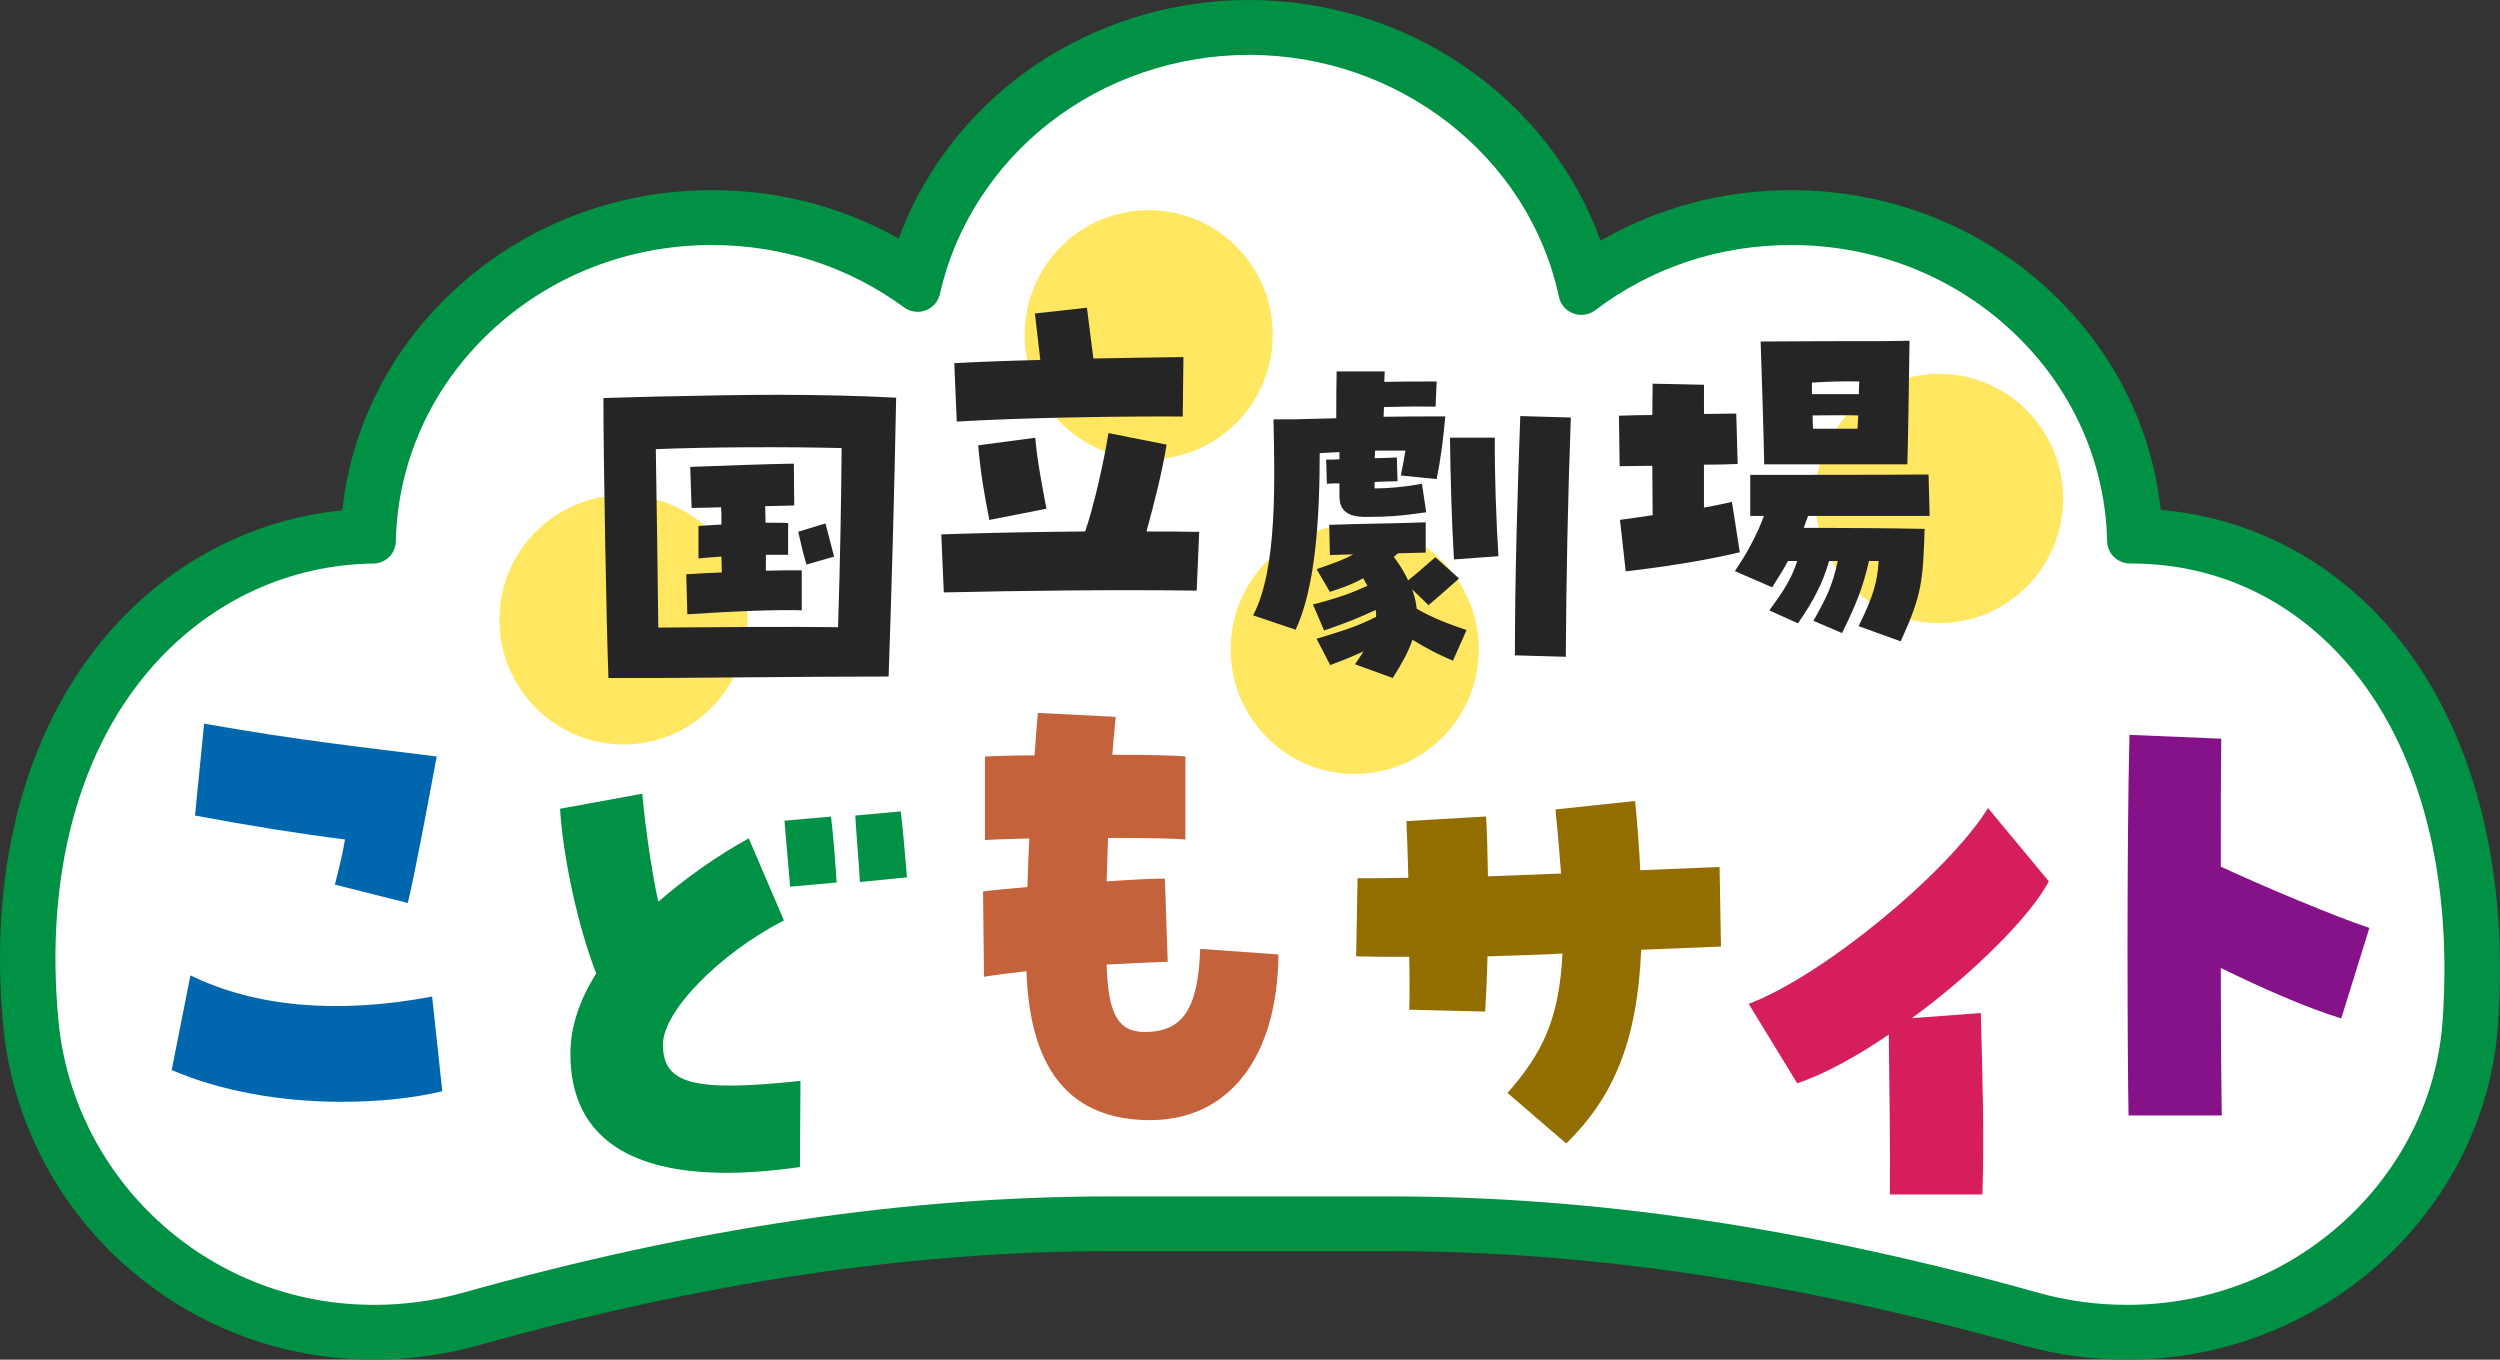
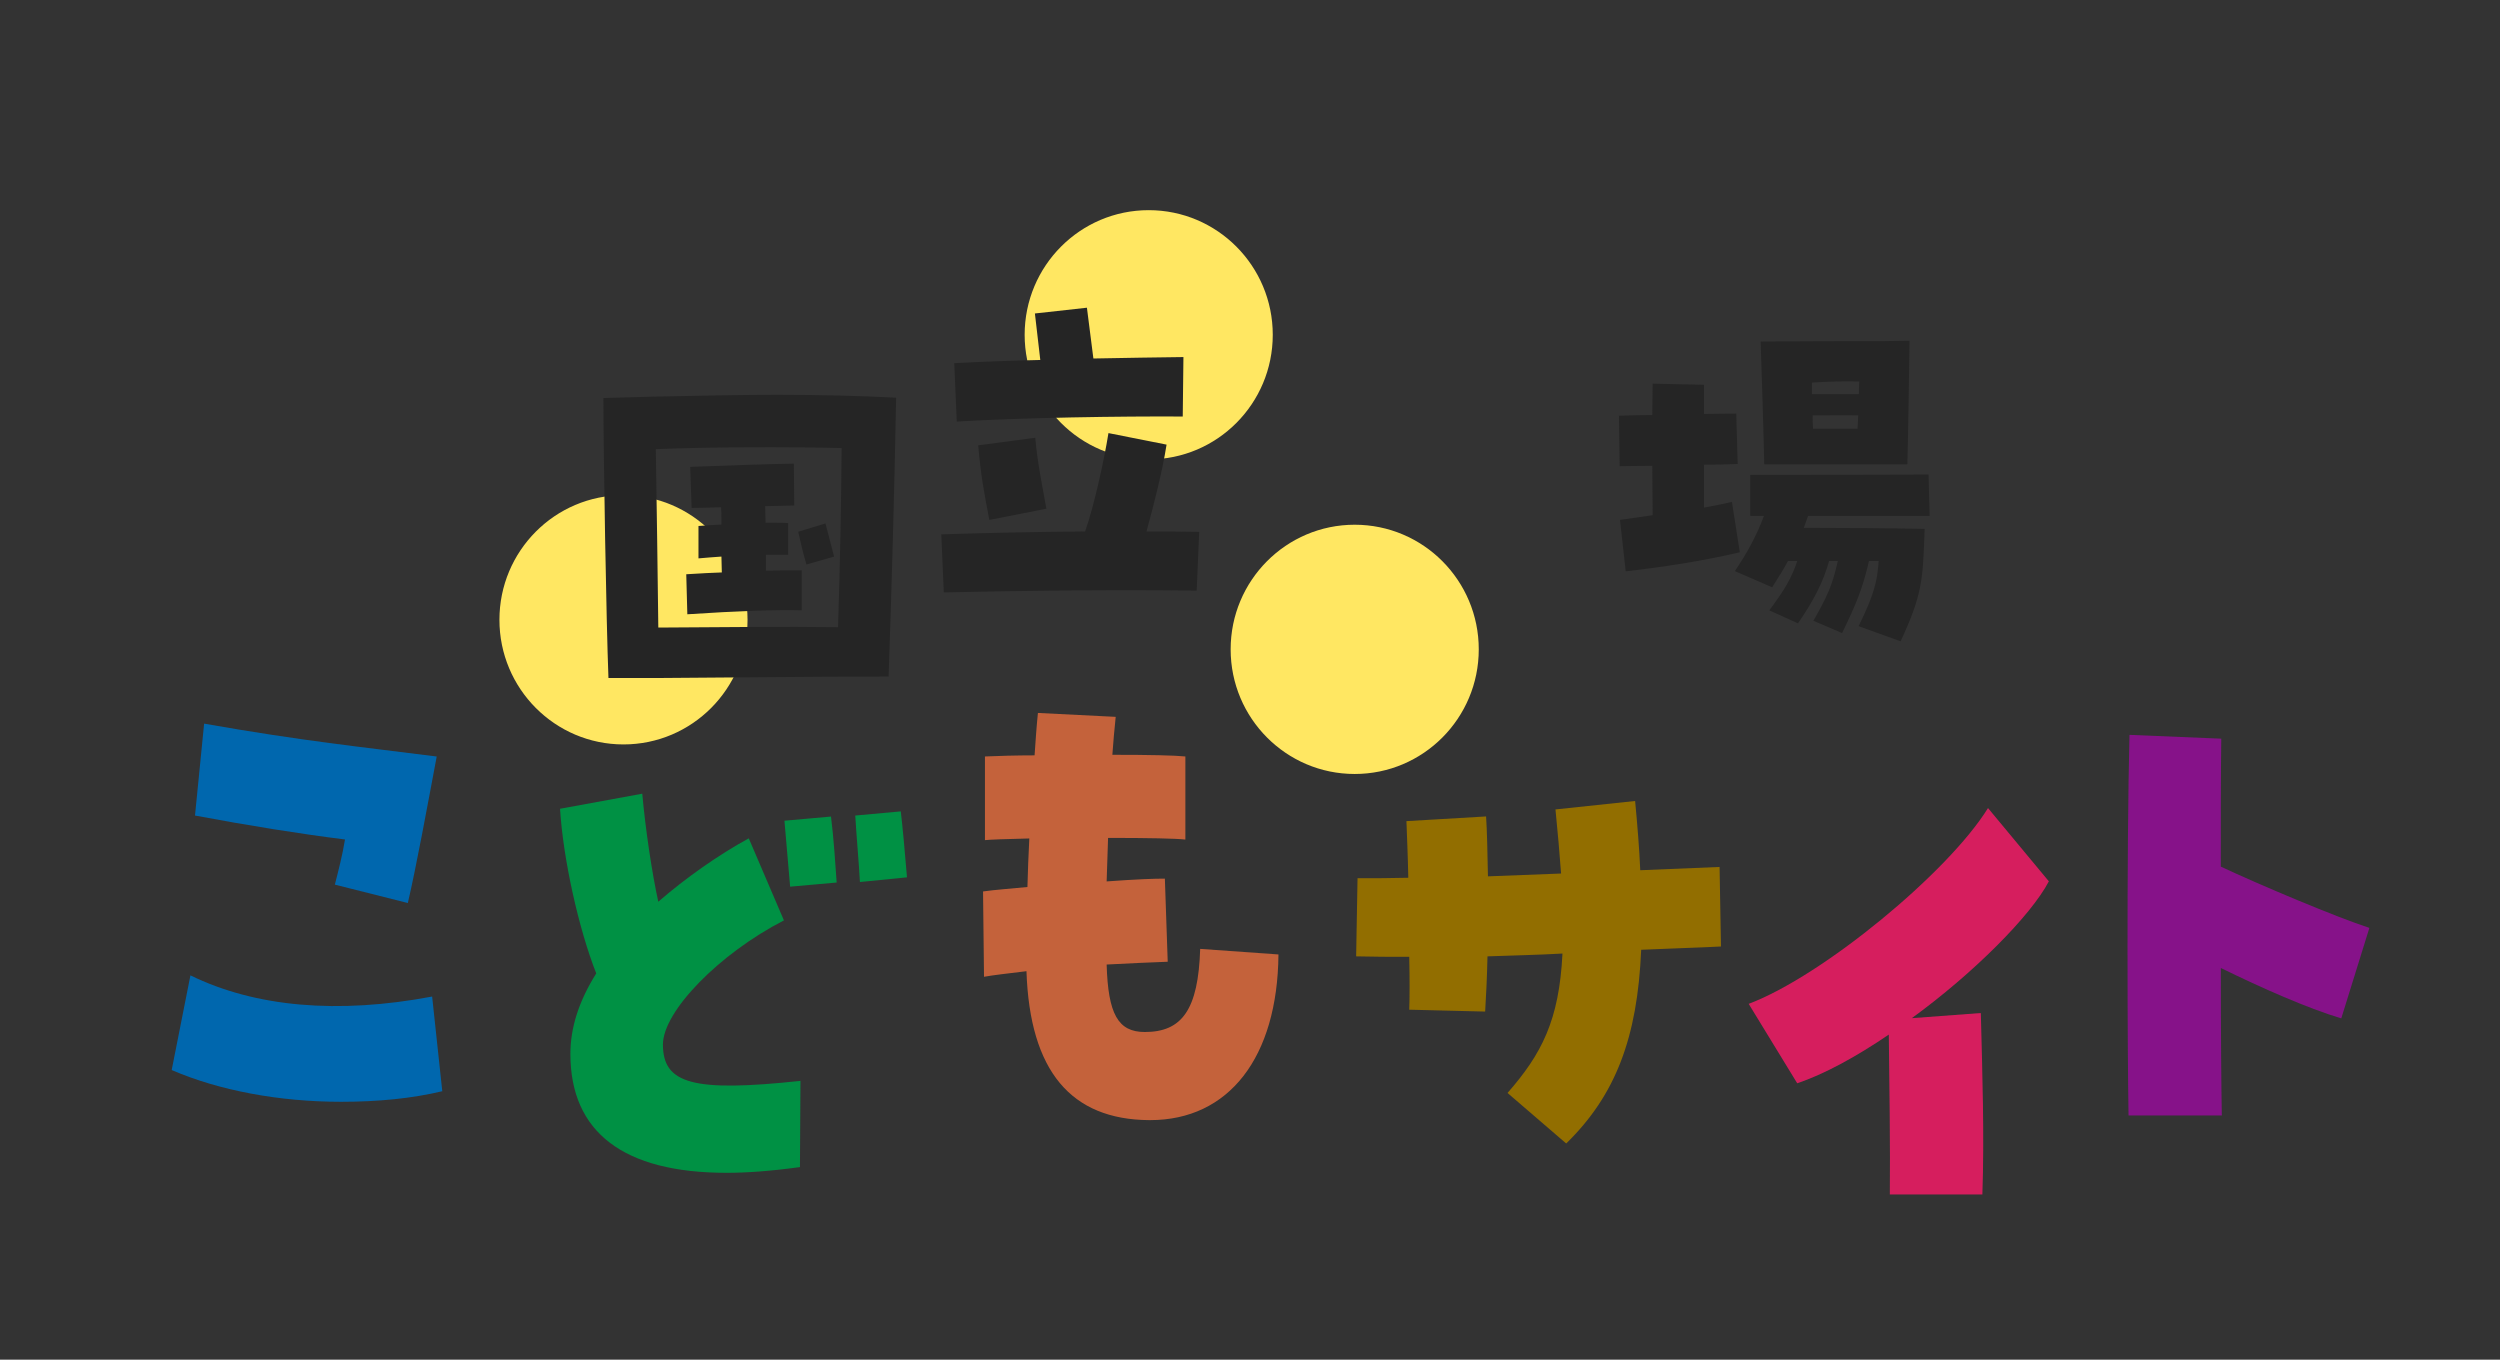
<svg xmlns="http://www.w3.org/2000/svg" width="228" height="124" viewBox="0 0 228 124" fill="none">
  <rect x="0" y="0" width="228" height="124" fill="#333333" stroke="none" />
-   <path d="M34.125 124C33.484 124 32.833 123.981 32.19 123.949C24.057 123.514 16.347 120.171 10.481 114.538C4.682 108.971 1.07 101.557 0.307 93.665C-1.123 78.868 2.471 65.895 10.423 57.136C15.97 51.027 23.273 47.326 31.22 46.547C32.031 38.999 35.526 32.012 41.227 26.643C47.595 20.646 56.015 17.341 64.929 17.341C70.997 17.341 76.809 18.855 81.96 21.752C84.022 16.15 87.677 11.128 92.509 7.334C98.531 2.606 106.138 0 113.925 0C128.471 0 141.317 9.014 145.973 21.954C151.209 18.924 157.141 17.341 163.358 17.341C172.272 17.341 180.687 20.643 187.055 26.637C192.748 31.996 196.24 38.967 197.059 46.501C204.649 47.161 211.639 50.544 216.965 56.19C225.058 64.769 228.912 78.014 227.817 93.486C227.257 101.402 223.692 108.872 217.779 114.519C211.868 120.163 204.102 123.511 195.905 123.947C195.267 123.981 194.621 123.997 193.986 123.997C190.762 123.997 187.573 123.562 184.506 122.702C163.839 116.919 144.958 114.108 126.781 114.108H101.325C83.1 114.108 64.225 116.917 43.621 122.697C40.546 123.559 37.352 123.997 34.12 123.997H34.125V124Z" fill="#009144" />
-   <path d="M193.986 119.003C191.23 119.003 188.503 118.632 185.885 117.897C164.764 111.986 145.431 109.113 126.781 109.113H101.325C82.624 109.113 63.297 111.986 42.239 117.892C39.616 118.629 36.884 119.003 34.12 119.003C33.57 119.003 33.011 118.987 32.459 118.957C25.546 118.586 18.992 115.745 14.003 110.953C9.065 106.211 5.99 99.902 5.341 93.19C4.047 79.801 7.188 68.184 14.184 60.476C19.412 54.717 26.465 51.492 34.043 51.396C35.167 51.383 36.076 50.491 36.1 49.38C36.254 42.137 39.313 35.35 44.711 30.264C50.136 25.156 57.312 22.345 64.921 22.345C71.313 22.345 77.373 24.31 82.444 28.032C82.808 28.299 83.244 28.438 83.685 28.438C83.93 28.438 84.177 28.395 84.413 28.307C85.075 28.061 85.567 27.503 85.718 26.82C87.074 20.743 90.601 15.214 95.648 11.252C100.78 7.223 107.268 5.004 113.915 5.004C127.573 5.004 139.456 14.287 142.175 27.079C142.321 27.77 142.818 28.342 143.491 28.587C143.727 28.673 143.972 28.715 144.216 28.715C144.668 28.715 145.115 28.571 145.484 28.291C150.622 24.401 156.801 22.345 163.35 22.345C170.956 22.345 178.133 25.156 183.557 30.261C188.955 35.345 192.017 42.132 192.171 49.372C192.195 50.494 193.12 51.388 194.255 51.388H194.321C201.643 51.393 208.192 54.237 213.258 59.606C220.384 67.159 223.759 79.067 222.762 93.142C222.289 99.825 219.267 106.142 214.255 110.929C209.221 115.737 202.605 118.589 195.626 118.96C195.079 118.989 194.523 119.003 193.978 119.003H193.986Z" fill="white" />
  <path d="M15.658 97.589L17.367 88.954C23.283 91.849 30.816 92.511 39.411 90.885L40.336 99.519C37.564 100.179 34.513 100.483 31.095 100.483C25.503 100.483 20.004 99.466 15.661 97.589H15.658ZM30.539 80.675C30.863 79.404 31.233 77.984 31.464 76.561C27.398 76.053 22.637 75.29 17.784 74.377L18.616 65.996C27.536 67.571 33.035 68.129 39.828 68.994C38.996 73.413 37.978 79.001 37.194 82.355L30.539 80.678V80.675Z" fill="#0067AE" />
  <path d="M52.02 96.118C52.02 93.749 52.775 91.333 54.377 88.775C52.775 84.701 51.358 78.355 51.076 73.76L58.574 72.385C58.856 75.559 59.47 79.679 60.036 82.237C62.489 80.106 65.506 77.973 68.288 76.457L71.494 83.94C65.599 86.973 60.459 92.23 60.459 95.261C60.459 98.86 63.241 99.618 73.003 98.577L72.955 106.439C70.173 106.819 68.052 106.96 66.26 106.96C56.876 106.96 52.02 103.265 52.02 96.112V96.118ZM71.541 74.849L75.786 74.47C76.022 76.27 76.211 79.113 76.304 80.486L72.06 80.865C71.967 79.727 71.778 77.501 71.541 74.849ZM78.002 74.377L82.151 73.998C82.292 75.183 82.529 77.645 82.718 80.013L78.425 80.44C78.332 78.689 78.096 76.083 78 74.377H78.002Z" fill="#009144" />
  <path d="M93.614 88.573C91.961 88.776 90.568 88.928 89.742 89.083L89.654 81.3C90.741 81.148 92.134 81.047 93.702 80.895C93.744 79.472 93.79 77.995 93.874 76.468C91.655 76.519 90.305 76.569 89.827 76.62V68.99C90.871 68.939 92.787 68.888 94.353 68.888C94.441 67.617 94.528 66.293 94.659 65.022L101.752 65.377C101.622 66.547 101.534 67.716 101.447 68.838C104.798 68.838 107.148 68.888 108.107 68.99V76.569C107.28 76.468 104.713 76.417 101.056 76.417C101.013 77.79 100.968 79.114 100.926 80.385C103.754 80.182 105.234 80.131 106.236 80.131L106.496 87.711C104.928 87.762 102.972 87.863 100.926 87.965C101.056 92.493 101.97 94.119 104.407 94.119C107.801 94.119 109.282 92.084 109.457 86.539L116.596 87.046C116.508 96.457 112.07 102.155 104.888 102.155H104.801C97.707 102.104 93.92 97.728 93.614 88.573Z" fill="#C4623B" />
  <path d="M137.485 99.68C140.586 96.137 142.199 93.067 142.497 86.963C140.289 87.091 137.952 87.134 135.659 87.22C135.616 89.139 135.531 90.933 135.446 92.255L128.522 92.084C128.565 90.974 128.565 89.225 128.522 87.262C126.867 87.262 125.251 87.262 123.68 87.22L123.808 80.094C125.336 80.094 126.867 80.094 128.437 80.051C128.395 78.003 128.31 76.126 128.267 74.887L135.531 74.46C135.616 75.739 135.659 77.704 135.701 79.923L142.37 79.666C142.242 77.918 142.072 75.953 141.859 73.82L149.123 73.05C149.336 75.312 149.506 77.402 149.591 79.365L156.825 79.066L156.953 86.32C155.467 86.405 151.459 86.533 149.676 86.619C149.336 94.642 147.34 99.891 142.837 104.285L137.485 99.677V99.68Z" fill="#926E00" />
  <path d="M172.256 94.357C169.224 96.416 166.38 97.956 163.908 98.797L159.48 91.551C166.197 89.028 177.668 79.585 181.306 73.695L186.856 80.378C185.221 83.51 179.953 88.791 174.356 92.857L180.652 92.387C180.793 97.951 180.979 103.558 180.793 108.935H172.352C172.4 104.917 172.304 98.322 172.259 94.349V94.355L172.256 94.357Z" fill="#D61E5E" />
  <path d="M194.029 87.044C194.029 80.023 194.074 72.213 194.209 67.02L202.581 67.367C202.536 70.531 202.536 74.686 202.536 79.035C206.002 80.666 213.162 83.683 216.088 84.623L213.524 92.878C210.417 91.941 206.276 90.109 202.539 88.281C202.539 94.114 202.584 99.256 202.629 101.729H194.122C194.076 99.059 194.031 93.372 194.031 87.044H194.029Z" fill="#861289" />
  <path d="M56.862 67.892C63.111 67.892 68.176 62.803 68.176 56.527C68.176 50.25 63.111 45.161 56.862 45.161C50.614 45.161 45.548 50.25 45.548 56.527C45.548 62.803 50.614 67.892 56.862 67.892Z" fill="#FFE762" />
  <path d="M104.762 41.898C111.01 41.898 116.076 36.809 116.076 30.533C116.076 24.256 111.01 19.167 104.762 19.167C98.513 19.167 93.448 24.256 93.448 30.533C93.448 36.809 98.513 41.898 104.762 41.898Z" fill="#FFE762" />
  <path d="M123.549 70.587C129.798 70.587 134.863 65.498 134.863 59.221C134.863 52.944 129.798 47.855 123.549 47.855C117.301 47.855 112.235 52.944 112.235 59.221C112.235 65.498 117.301 70.587 123.549 70.587Z" fill="#FFE762" />
-   <path d="M176.843 56.827C183.092 56.827 188.157 51.738 188.157 45.461C188.157 39.184 183.092 34.095 176.843 34.095C170.595 34.095 165.529 39.184 165.529 45.461C165.529 51.738 170.595 56.827 176.843 56.827Z" fill="#FFE762" />
  <path d="M55.034 36.3L59.743 36.169C64.389 36.07 67.956 36.006 70.933 36.006C74.858 36.006 78.685 36.105 81.728 36.27C81.566 44.977 81.303 54.18 81.04 61.703H80.222C73.907 61.703 66.319 61.802 60.102 61.834H55.491C55.294 56.74 55.031 41.591 55.031 36.3H55.034ZM60.041 57.234C65.306 57.199 71.656 57.135 76.429 57.199C76.626 51.12 76.721 45.468 76.756 40.865C71.818 40.734 64.424 40.766 59.81 40.964C59.908 46.386 59.972 52.431 60.038 57.231L60.041 57.234ZM62.59 52.372C64.094 52.273 64.977 52.241 65.83 52.207C65.83 51.713 65.795 51.254 65.795 50.76C65.043 50.824 64.291 50.858 63.701 50.925V47.97C64.291 47.935 65.008 47.871 65.795 47.839C65.795 46.854 65.795 46.589 65.76 46.261C64.745 46.296 63.666 46.325 63.076 46.325L62.946 42.579C65.694 42.48 69.978 42.315 72.4 42.285L72.434 46.098C71.717 46.133 70.8 46.133 69.784 46.162C69.784 46.621 69.819 47.147 69.819 47.673C71.161 47.673 71.488 47.673 71.879 47.708V50.599H69.848V52.047C70.994 52.012 72.073 52.012 73.12 52.012V55.659C70.797 55.595 67.23 55.723 62.685 56.022L62.587 52.375H62.59V52.372ZM72.798 48.493L75.283 47.737L76.07 50.762L73.55 51.483C73.258 50.53 73.027 49.513 72.798 48.493Z" fill="#252525" />
  <path d="M85.846 48.733C89.838 48.602 94.417 48.504 98.965 48.469C99.783 46.135 100.698 41.962 101.091 39.498L106.391 40.55C106 43.049 105.213 46.071 104.559 48.472C106.229 48.472 107.831 48.472 109.367 48.506L109.139 53.865C101.878 53.766 93.306 53.865 86.074 54.028L85.846 48.739V48.733ZM87.023 33.122C89.41 32.992 92.129 32.893 94.874 32.829L94.383 28.589L99.127 28.063L99.717 32.695C102.728 32.631 105.607 32.596 107.929 32.564L107.866 37.987C102.274 37.952 93.373 38.086 87.257 38.446L87.029 33.122H87.026H87.023ZM89.213 40.614L94.415 39.923C94.643 42.387 95.005 43.997 95.43 46.397L90.228 47.417C89.737 44.886 89.442 43.276 89.213 40.614Z" fill="#252525" />
-   <path d="M114.279 56.12C116.538 51.915 116.24 43.534 116.144 38.243H118.008L121.867 38.144C121.867 36.764 121.867 35.316 121.901 33.872H126.284C126.284 34.2 126.249 34.494 126.249 34.825C127.786 34.791 129.261 34.791 131.025 34.791L130.927 37.089C128.931 37.055 127.589 37.089 126.218 37.124C126.218 37.418 126.183 37.717 126.183 38.01C127.982 37.976 129.848 37.976 131.81 37.976C131.613 40.21 131.384 41.887 131.023 43.692L127.754 43.364C127.916 42.573 128.046 41.884 128.179 41.094H125.399C125.399 41.358 125.399 41.588 125.364 41.786C126.082 41.786 126.77 41.751 127.392 41.721L127.456 43.889C126.901 43.889 126.18 43.924 125.362 43.953V44.546C126.507 44.546 128.11 44.415 129.681 44.119L130.071 46.717C127.879 47.045 126.571 47.144 124.543 47.144C122.677 47.144 122.156 46.389 122.156 45.203V44.084C121.766 44.084 121.37 44.084 121.011 44.119L120.947 41.919C121.309 41.919 121.699 41.919 122.156 41.884V41.228L120.357 41.326C120.357 47.109 119.996 53.52 118.164 57.431L114.271 56.117H114.273L114.279 56.12ZM123.568 60.587C123.86 60.16 124.123 59.797 124.354 59.404C123.504 59.797 122.651 60.16 121.314 60.654L120.07 58.256C122.948 57.37 123.735 57.137 125.503 56.251C125.503 56.053 125.503 55.858 125.468 55.629C123.833 56.385 122.754 56.812 120.758 57.501L119.743 55.132C122.457 54.411 123.31 54.048 124.716 53.421C124.586 53.223 124.453 52.994 124.325 52.729C123.475 53.223 122.526 53.584 121.285 53.979L120.075 51.91C121.779 51.317 122.661 50.989 123.414 50.562C122.725 50.562 122.037 50.596 121.287 50.626L121.224 47.865C123.873 47.766 127.538 47.734 130.024 47.635V50.396C129.107 50.431 128.291 50.431 127.504 50.46L127.113 50.788C127.669 51.509 128.094 52.236 128.421 52.924C129.468 52.102 129.957 51.611 130.909 50.821L133.067 52.759C131.988 53.709 131.363 54.27 130.284 55.191L128.78 53.744C129.008 54.337 129.141 54.927 129.205 55.52C130.677 56.374 132.182 56.932 133.752 57.461L132.509 60.256C131.299 59.762 129.989 59.073 128.814 58.349C128.453 59.434 127.833 60.552 127.015 61.834L123.581 60.584H123.576L123.568 60.587ZM132.24 39.917H136.33C136.296 43.235 136.461 47.609 136.657 50.727L132.602 51.021C132.405 47.833 132.275 43.329 132.24 39.911V39.917ZM138.159 59.767C138.159 52.866 138.388 44.816 138.651 37.946L143.262 38.077C142.999 44.912 142.837 52.964 142.802 59.898L138.156 59.767H138.159Z" fill="#252525" />
  <path d="M147.746 47.411C148.663 47.28 149.676 47.147 150.723 46.984C150.723 45.67 150.689 44.093 150.689 42.483C149.413 42.483 148.331 42.517 147.712 42.517L147.648 37.914C148.629 37.88 149.679 37.85 150.689 37.85C150.689 36.732 150.723 35.747 150.723 34.991L155.403 35.09V37.752C156.384 37.752 157.399 37.717 158.346 37.717L158.476 42.317C157.559 42.352 156.48 42.381 155.401 42.381V46.293C156.283 46.127 157.168 45.964 157.952 45.767L158.67 50.367C155.332 51.157 151.667 51.715 148.265 52.108L147.741 47.406L147.746 47.411ZM169.503 57.108C170.944 54.182 171.207 52.999 171.334 51.162H170.452C169.862 53.694 169.306 55.039 167.999 57.736L165.383 56.617C166.627 54.414 167.116 53.397 167.608 51.162H166.821C166.231 53.167 165.445 54.711 163.975 56.849L161.36 55.666C162.8 53.728 163.39 52.711 163.911 51.165H163.061C162.67 51.921 162.178 52.676 161.62 53.563L158.218 52.084C159.297 50.506 160.249 48.765 160.868 47.053H159.624V43.308C164.27 43.308 171.858 43.308 175.884 43.273L175.983 47.053H164.894L164.504 48.138C168.102 48.138 172.488 48.172 175.528 48.236C175.366 52.903 175.332 54.182 173.336 58.489L169.508 57.106H169.503V57.108ZM160.573 31.146C165.511 31.112 167.605 31.112 169.144 31.112H171.597C172.416 31.112 173.266 31.077 174.149 31.077C174.114 33.803 174.019 40.112 173.952 42.349H160.897C160.863 40.08 160.634 33.015 160.57 31.144L160.573 31.146ZM169.532 35.944C169.532 35.517 169.532 35.154 169.567 34.793C168.062 34.759 166.917 34.793 165.248 34.892V35.944H169.532ZM169.405 39.1C169.439 38.708 169.439 38.278 169.468 37.885C168.195 37.85 166.819 37.885 165.314 37.885C165.314 38.312 165.314 38.708 165.349 39.1H169.405Z" fill="#252525" />
</svg>